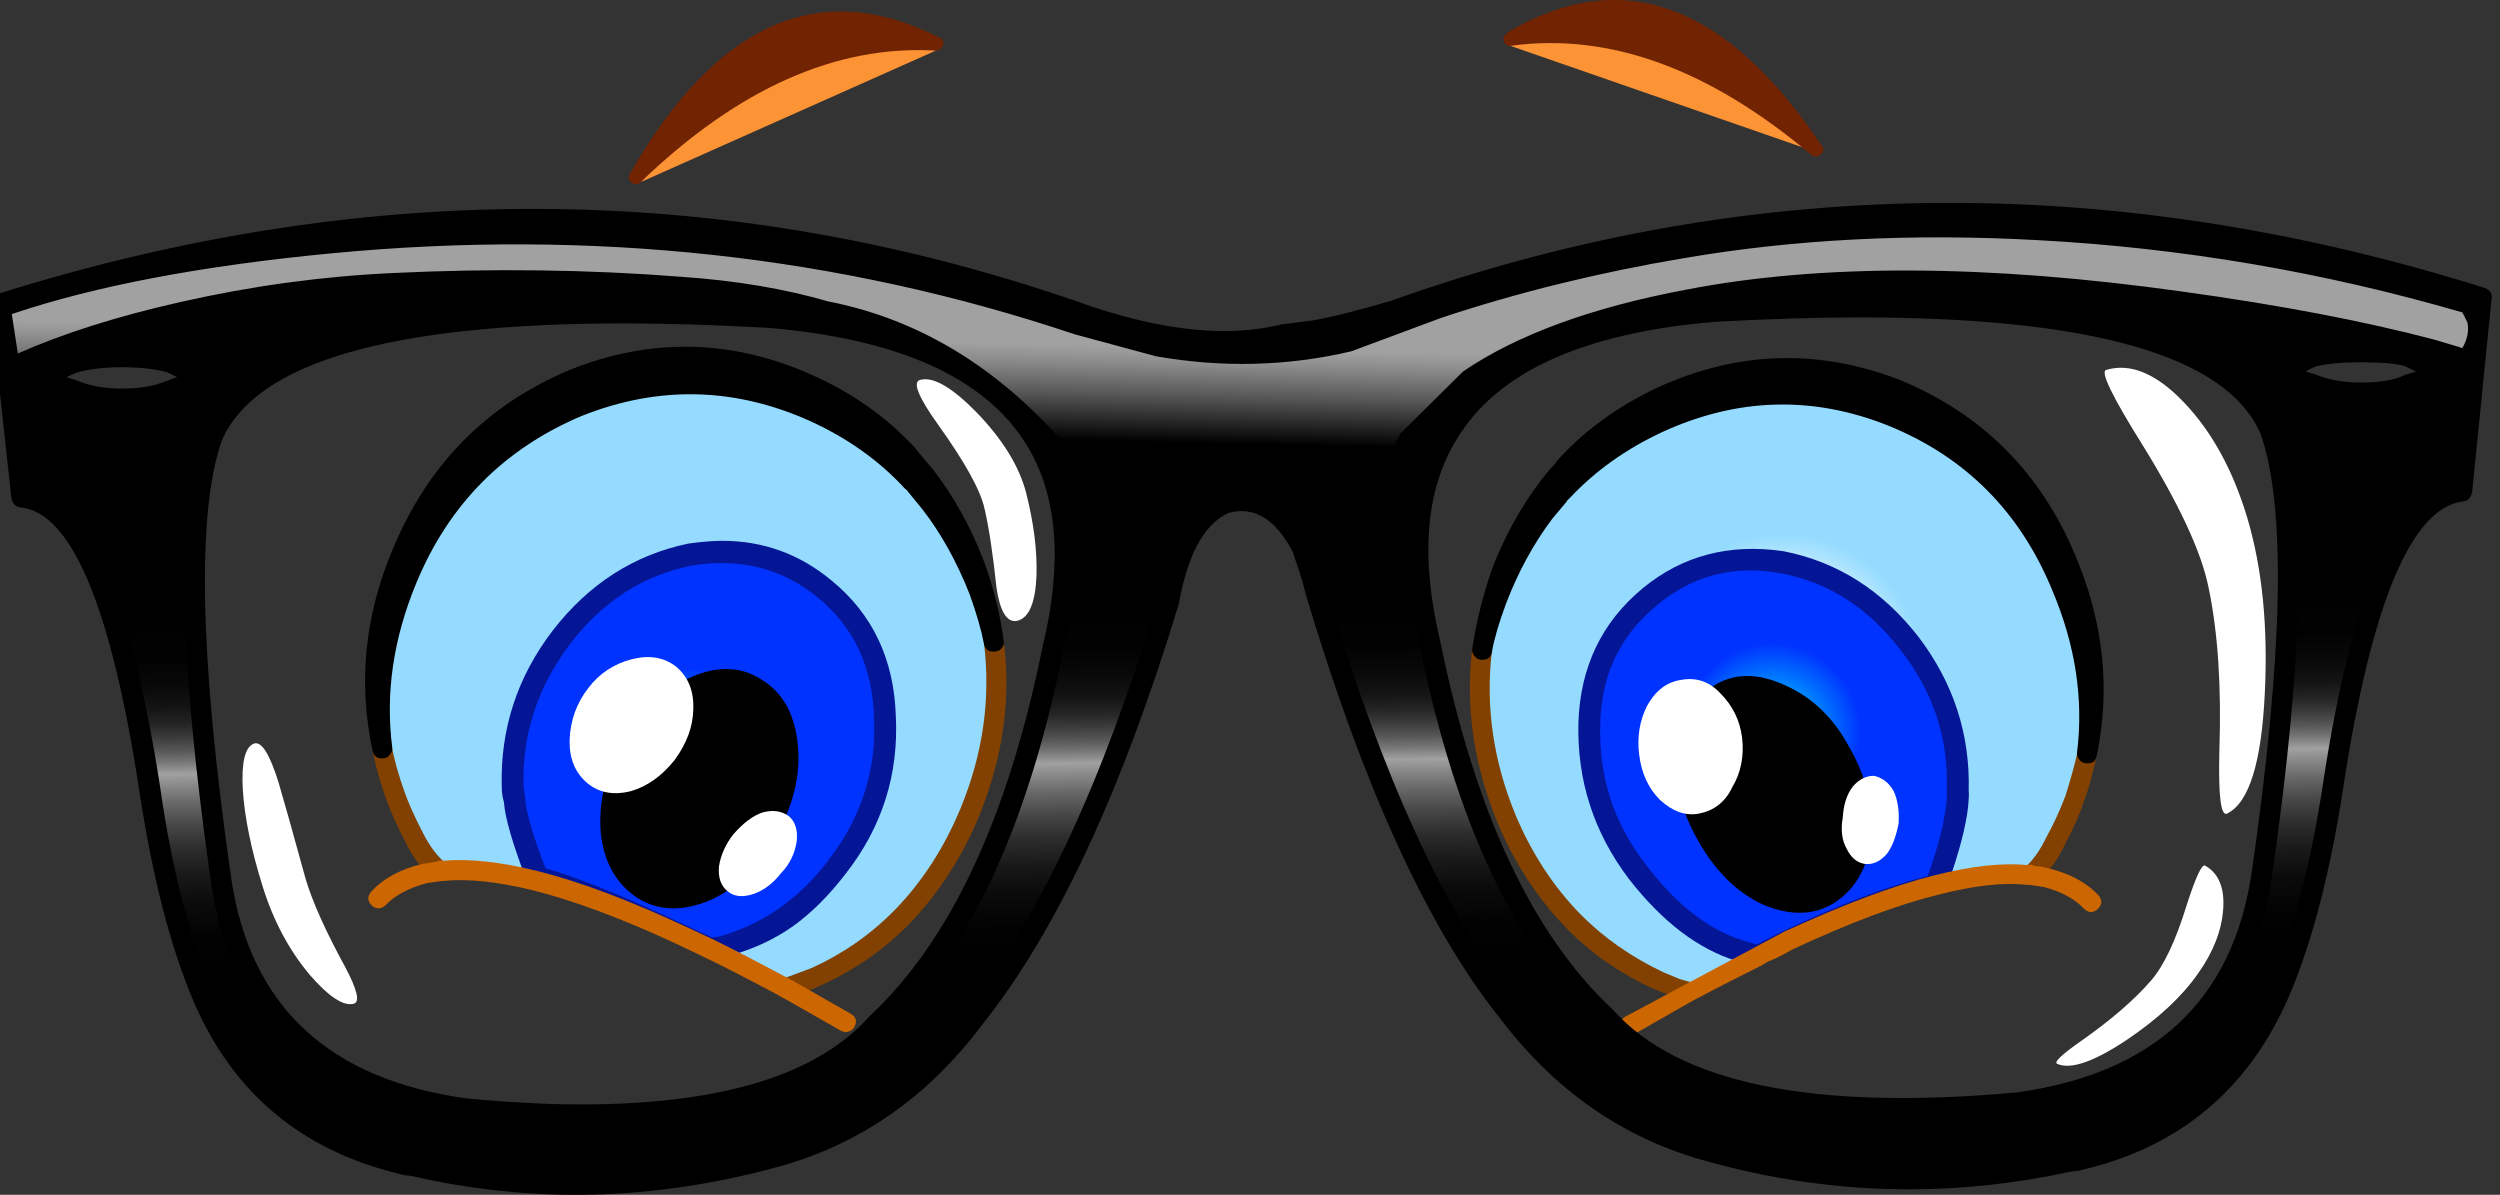
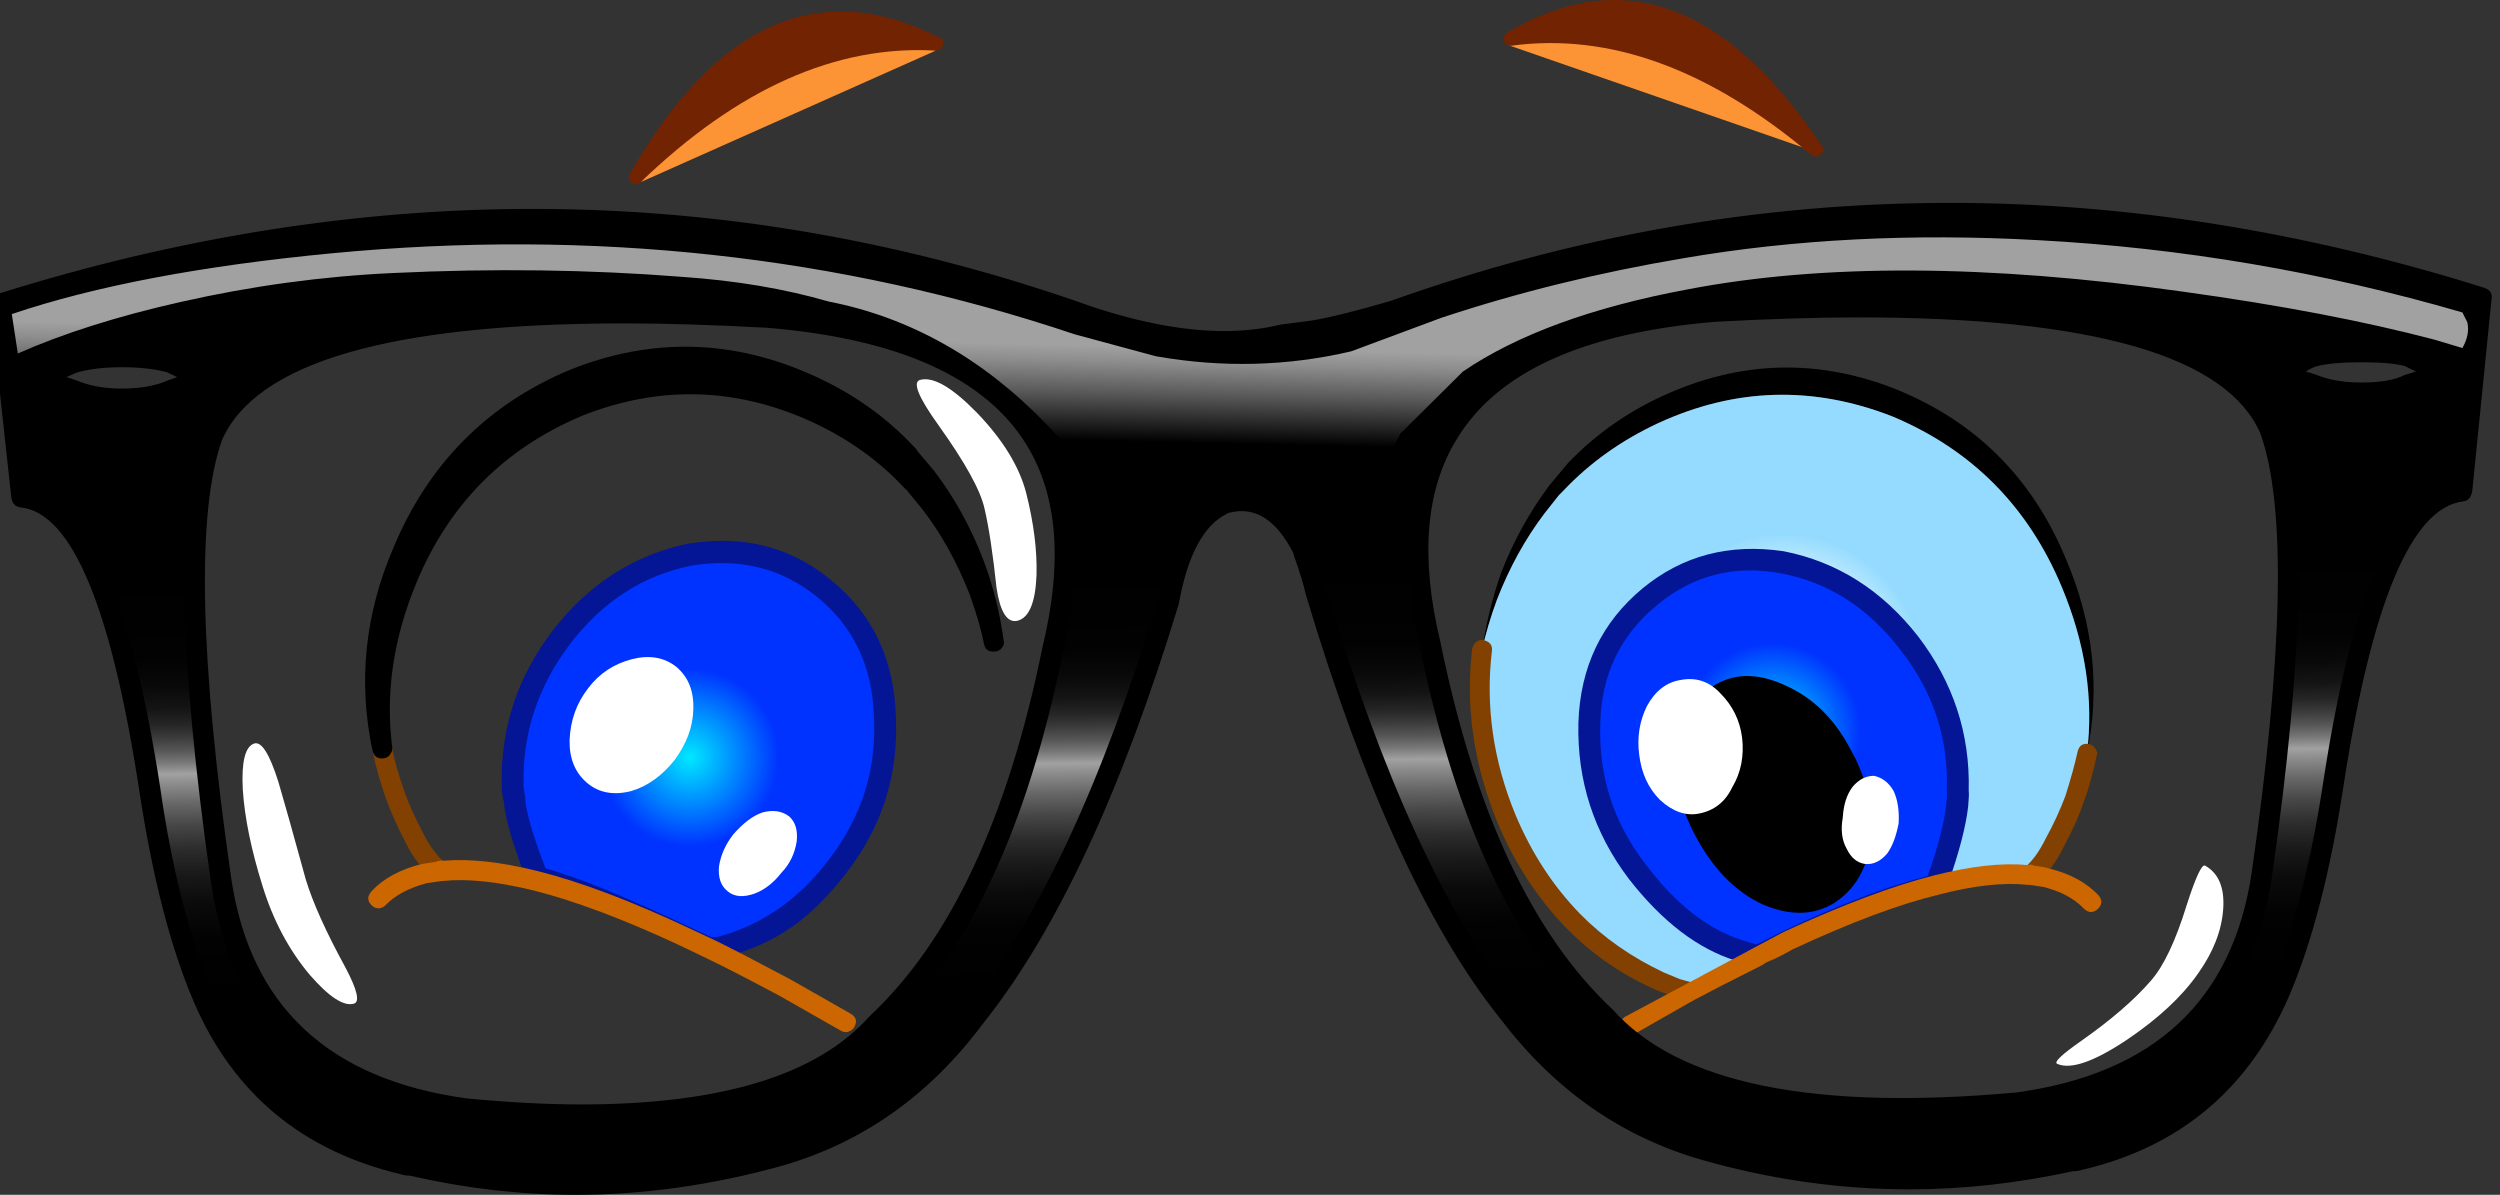
<svg xmlns="http://www.w3.org/2000/svg" version="1.1" x="0px" y="0px" viewBox="0 0 105.259 50.306" style="enable-background:new 0 0 105.259 50.306;" xml:space="preserve">
  <rect x="0" y="0" width="105.259" height="50.306" fill="#333333" stroke="none" />
  <g id="Layer_14">
    <g transform="matrix( 1, 0, 0, 1, 763.25,109.4) ">
      <g transform="matrix( 0.461, 0, 0, 0.461, -84.25,-163.55) ">
        <g>
          <g id="Symbol_5_0_Layer0_0_MEMBER_0_FILL">
            <path style="fill:#FC9335;" d="M-1323.679,119.434l-11.448,2.151l27.946,9.705l-7.749-8.504L-1323.679,119.434z" />
          </g>
        </g>
      </g>
      <g transform="matrix( 0.461, 0, 0, 0.461, -84.25,-163.55) ">
        <g>
          <g id="Symbol_5_0_Layer0_0_MEMBER_1_FILL">
            <path style="fill:#722301;" d="M-1306.732,131.64l0.1-0.05c0.333-0.267,0.367-0.55,0.1-0.85       c-8.732-13.04-18.297-16.475-28.696-10.305v0.05c-0.3,0.2-0.4,0.45-0.3,0.75c0.133,0.334,0.367,0.467,0.7,0.4       c8.932-1.201,18.047,2.118,27.346,9.955C-1307.215,131.79-1306.965,131.807-1306.732,131.64z" />
          </g>
        </g>
      </g>
      <g transform="matrix( 0.461, 0, 0, 0.461, -84.25,-163.55) ">
        <g>
          <g id="Symbol_5_0_Layer0_0_MEMBER_2_FILL">
            <path d="M-1320.98,153.601c-3.3,1.501-6.199,3.552-8.699,6.153l-1.75,2.101c-1.8,2.435-3.25,5.069-4.349,7.904       c-0.767,2.168-1.35,4.519-1.75,7.053c0.333-1.501,0.783-3.018,1.35-4.552c1.133-2.935,2.583-5.569,4.349-7.904l1.75-2.101       c2.4-2.535,5.283-4.586,8.649-6.153c7.032-3.235,14.165-3.435,21.397-0.6c7.232,3.035,12.381,8.221,15.448,15.558       c2.166,5.169,2.933,10.255,2.3,15.257c1.233-5.97,0.6-11.889-1.9-17.759c-3.033-7.37-8.182-12.539-15.448-15.508       C-1306.798,150.182-1313.914,150.366-1320.98,153.601z" />
          </g>
        </g>
      </g>
      <g transform="matrix( 0.461, 0, 0, 0.461, -84.25,-163.55) ">
        <g>
          <g id="Symbol_5_0_Layer0_0_MEMBER_3_FILL">
            <radialGradient id="SVGID_1_" cx="-4863.591" cy="180.179" r="27.8" gradientTransform="matrix(0.458 0.05 -0.05 0.459 926.515 339.498)" gradientUnits="userSpaceOnUse">
              <stop offset="0.463" style="stop-color:#FFFFFF" />
              <stop offset="1" style="stop-color:#94DBFF" />
            </radialGradient>
            <path style="fill:url(#SVGID_1_);" d="M-1330.078,162.255l-0.45,0.45l-1.3,1.651c-1.766,2.334-3.216,4.969-4.349,7.904       c-0.567,1.534-1.017,3.052-1.35,4.552c-0.633,5.169,0.117,10.305,2.25,15.408c1.5,3.602,3.516,6.72,6.049,9.355       c2.2,2.234,4.849,4.069,7.949,5.503l2.6,0.95l6.299-3.202l-1.7-0.55c-3.333-1.067-6.416-3.468-9.249-7.203       c-3.1-3.969-4.566-8.487-4.399-13.557c0.133-4.769,1.966-8.604,5.499-11.506c3.433-2.868,7.449-3.935,12.048-3.202       c4.666,0.9,8.565,3.385,11.698,7.454c3.099,3.969,4.566,8.437,4.399,13.407c0.033,0.267,0.017,0.717-0.05,1.351       c-0.167,1.734-0.767,4.052-1.8,6.953l-0.15,0.3c3.299-0.834,6.099-1.134,8.399-0.9c0.1-0.067,0.183-0.067,0.25,0       c0.866-0.7,1.6-1.684,2.2-2.951c0.833-1.501,1.433-2.835,1.8-4.002c0.5-1.434,0.883-2.801,1.15-4.102       c0.633-5.002-0.133-10.088-2.3-15.257c-3.066-7.337-8.215-12.523-15.448-15.558c-7.232-2.835-14.365-2.635-21.397,0.6       C-1324.796,157.669-1327.679,159.72-1330.078,162.255z" />
          </g>
        </g>
      </g>
      <g transform="matrix( 0.461, 0, 0, 0.461, -84.25,-163.55) ">
        <g>
          <g id="Symbol_5_0_Layer0_0_MEMBER_4_FILL">
            <radialGradient id="SVGID_2_" cx="-4863.597" cy="179.537" r="17.587" gradientTransform="matrix(0.458 0.05 -0.05 0.459 925.461 345.093)" gradientUnits="userSpaceOnUse">
              <stop offset="0" style="stop-color:#00E8FF" />
              <stop offset="1" style="stop-color:#0033FF" />
            </radialGradient>
            <path style="fill:url(#SVGID_2_);" d="M-1311.731,204.426c0.633-0.233,1.366-0.584,2.2-1.051       c5.266-2.468,9.749-4.169,13.448-5.102l0.15-0.3c1.033-2.901,1.633-5.219,1.8-6.953c0.067-0.634,0.083-1.084,0.05-1.351       c0.167-4.969-1.3-9.438-4.399-13.407c-3.133-4.069-7.032-6.553-11.698-7.454c-4.599-0.734-8.615,0.334-12.048,3.202       c-3.533,2.901-5.366,6.737-5.499,11.506c-0.167,5.069,1.3,9.588,4.399,13.557c2.833,3.735,5.916,6.136,9.249,7.203l1.7,0.55       L-1311.731,204.426z" />
          </g>
        </g>
      </g>
      <g transform="matrix( 0.461, 0, 0, 0.461, -84.25,-163.55) ">
        <g>
          <g id="Symbol_5_0_Layer0_0_MEMBER_5_FILL">
            <path style="fill:#041596;" d="M-1322.879,171.209c-3.733,3.102-5.682,7.187-5.849,12.256       c-0.133,5.269,1.4,10.022,4.599,14.257c3.066,3.935,6.349,6.436,9.849,7.504l1.55,0.55l8.649-4.752l8.749-2.201       c0.2-0.167,0.317-0.367,0.35-0.6c1.033-2.935,1.65-5.303,1.85-7.103c0.067-0.7,0.083-1.184,0.05-1.451       c0.133-5.169-1.4-9.855-4.599-14.057c-3.299-4.235-7.399-6.837-12.298-7.804       C-1314.947,167.074-1319.247,168.208-1322.879,171.209 M-1312.981,169.559c0.766,0,1.65,0.083,2.65,0.25       c4.399,0.8,8.082,3.152,11.048,7.053c2.966,3.802,4.366,8.054,4.199,12.756v0.15c0.033,0.2,0.017,0.584-0.05,1.151       c-0.2,1.801-0.767,3.985-1.7,6.553c-3.699,0.934-8.082,2.601-13.148,5.002l-2.5,1.251l-1.3-0.4       c-3.133-1-6.049-3.285-8.749-6.853c-2.966-3.802-4.366-8.104-4.199-12.906c0.1-4.469,1.816-8.071,5.149-10.805       C-1319.047,170.626-1316.18,169.559-1312.981,169.559z" />
          </g>
        </g>
      </g>
      <g transform="matrix( 0.461, 0, 0, 0.461, -84.25,-163.55) ">
        <g>
          <g id="Symbol_5_0_Layer0_0_MEMBER_6_FILL">
            <path style="fill:#824100;" d="M-1282.086,185.416c-0.567-0.1-0.917,0.133-1.05,0.7c-0.233,1.067-0.6,2.401-1.1,4.002       c-0.5,1.334-1.1,2.635-1.8,3.902c-0.567,1.167-1.217,2.068-1.95,2.701c-0.2,0.133-0.317,0.334-0.35,0.6       c-0.033,0.233,0.033,0.45,0.2,0.65c0.167,0.2,0.367,0.3,0.6,0.3c0.267,0.067,0.483,0,0.65-0.2       c0.966-0.767,1.783-1.834,2.45-3.202c0.933-1.768,1.55-3.152,1.85-4.152c0.4-1,0.8-2.418,1.2-4.252       c0.067-0.233,0.017-0.45-0.15-0.65C-1281.669,185.616-1281.852,185.483-1282.086,185.416 M-1338.077,176.112       c-0.167,0.133-0.283,0.333-0.35,0.6c-0.633,5.269,0.133,10.555,2.3,15.858c1.533,3.668,3.616,6.87,6.249,9.605       c2.333,2.401,5.083,4.302,8.249,5.703l2.75,1.051h0.15c0.2,0.033,0.4-0.017,0.6-0.15c0.2-0.133,0.317-0.3,0.35-0.5       c0.133-0.634-0.083-1-0.65-1.101l-1.05-0.3l-1.45-0.6c-2.966-1.401-5.516-3.185-7.649-5.353       c-2.466-2.535-4.433-5.553-5.899-9.054c-2.033-4.936-2.75-9.922-2.15-14.957c0.067-0.534-0.2-0.867-0.8-1       C-1337.66,175.878-1337.877,175.945-1338.077,176.112z" />
          </g>
        </g>
      </g>
      <g transform="matrix( 0.461, 0, 0, 0.461, -84.25,-163.55) ">
        <g>
          <g id="Symbol_5_0_Layer0_0_MEMBER_7_FILL">
            <path d="M-1319.78,186.117c-0.233,2.701,0.433,5.419,2,8.154c1.566,2.768,3.533,4.702,5.899,5.803       c2.533,1.067,4.733,1,6.599-0.2c1.9-1.267,3-3.235,3.299-5.903c0.2-2.868-0.467-5.619-2-8.254       c-1.433-2.701-3.416-4.602-5.949-5.703c-2.5-1.134-4.683-1.084-6.549,0.15C-1318.48,181.331-1319.58,183.315-1319.78,186.117z" />
          </g>
        </g>
      </g>
      <g transform="matrix( 0.461, 0, 0, 0.461, -84.25,-163.55) ">
        <g>
          <g id="Symbol_5_0_Layer0_0_MEMBER_8_FILL">
            <path style="fill:#FFFFFF;" d="M-1319.38,179.563c-1.3,0.2-2.333,1-3.099,2.401c-0.667,1.367-0.9,2.835-0.7,4.402       c0.2,1.701,0.833,3.085,1.9,4.152c1.167,1.067,2.35,1.484,3.549,1.251c1.4-0.267,2.416-1.067,3.05-2.401       c0.8-1.334,1.1-2.851,0.9-4.552c-0.2-1.567-0.866-2.918-2-4.052C-1316.78,179.697-1317.98,179.297-1319.38,179.563z" />
          </g>
        </g>
      </g>
      <g transform="matrix( 0.461, 0, 0, 0.461, -84.25,-163.55) ">
        <g>
          <g id="Symbol_5_0_Layer0_0_MEMBER_9_FILL">
            <path style="fill:#FFFFFF;" d="M-1303.682,189.318c-0.533,0.7-0.833,1.634-0.9,2.801c-0.2,1.134-0.083,2.084,0.35,2.851       c0.4,0.834,0.967,1.301,1.7,1.401c0.733,0.067,1.4-0.25,2-0.95c0.467-0.634,0.817-1.551,1.05-2.751       c0.067-1.167-0.083-2.151-0.45-2.951c-0.433-0.767-1.033-1.234-1.8-1.401C-1302.466,188.318-1303.116,188.651-1303.682,189.318       z" />
          </g>
        </g>
      </g>
      <g transform="matrix( 0.461, 0, 0, 0.461, -84.25,-163.55) ">
        <g>
          <g id="Symbol_5_0_Layer0_0_MEMBER_10_FILL">
-             <path d="M-1331.228,160.204l-0.9,1.101c-1.866,2.468-3.366,5.186-4.499,8.154c-0.8,2.301-1.4,4.719-1.8,7.254       c-0.033,0.233,0.033,0.45,0.2,0.65c0.133,0.2,0.317,0.317,0.55,0.35c0.6,0.067,0.95-0.167,1.05-0.7       c0.2-1.167,0.633-2.651,1.3-4.452c1.1-2.868,2.5-5.436,4.199-7.704l1.3-1.551c0.067-0.067,0.083-0.1,0.05-0.1l0.35-0.35       c2.3-2.435,5.099-4.419,8.399-5.953c6.866-3.135,13.748-3.318,20.647-0.55c7.032,2.868,12.015,7.887,14.948,15.057       c2.1,4.969,2.85,9.888,2.25,14.757c-0.033,0.233,0.033,0.45,0.2,0.65c0.133,0.2,0.317,0.317,0.55,0.35h0.05       c0.567,0.067,0.9-0.167,1-0.7c1.266-6.103,0.617-12.189-1.95-18.259c-3.166-7.57-8.482-12.906-15.948-16.008       c-7.432-2.901-14.798-2.701-22.097,0.6c-3.5,1.634-6.449,3.718-8.849,6.253l-0.45,0.5l-0.25,0.35L-1331.228,160.204        M-1321.78,155.252c-1.566,0.767-2.833,1.467-3.799,2.101c1.433-1.101,3.083-2.068,4.949-2.901       c6.766-3.135,13.648-3.335,20.647-0.6c5.266,2.201,9.349,5.503,12.248,9.905c-3.066-4.035-7.066-7.07-11.998-9.104       c-2.366-0.934-4.883-1.567-7.549-1.901C-1312.148,152.25-1316.98,153.084-1321.78,155.252z" />
-           </g>
+             </g>
        </g>
      </g>
      <g transform="matrix( 0.461, 0, 0, 0.461, -84.25,-163.55) ">
        <g>
          <g id="Symbol_5_0_Layer0_0_MEMBER_11_FILL">
            <path style="fill:#CC6600;" d="M-1324.129,212.029c0.233,0,0.417-0.05,0.55-0.15l5.349-3.051       c1.433-0.767,3.516-1.834,6.249-3.202l0.4-0.25l0.2-0.1c0.6-0.233,1.333-0.6,2.2-1.101c5.299-2.468,9.749-4.135,13.348-5.002       c3.2-0.834,5.899-1.134,8.099-0.9h0.2l1.3,0.2c1.567,0.4,2.783,1.051,3.65,1.951c0.433,0.434,0.866,0.45,1.3,0.05       c0.4-0.4,0.417-0.817,0.05-1.251c-1.1-1.167-2.616-1.984-4.549-2.451c-0.333-0.1-0.783-0.183-1.35-0.25       c-0.133-0.1-0.333-0.117-0.6-0.05c-2.266-0.233-5.116,0.083-8.549,0.95c-3.699,0.934-8.265,2.651-13.698,5.153l-14.498,7.754       c-0.2,0.133-0.333,0.317-0.4,0.55c-0.067,0.233-0.033,0.467,0.1,0.7C-1324.646,211.813-1324.429,211.963-1324.129,212.029z" />
          </g>
        </g>
      </g>
      <g transform="matrix( 0.461, 0, 0, 0.461, -84.25,-163.55) ">
        <g>
          <g id="Symbol_5_0_Layer0_0_MEMBER_12_FILL">
            <path style="fill:#FC9335;" d="M-1405.067,123.486l-9.299,10.605l26.946-12.006l-6.699-2.751L-1405.067,123.486z" />
          </g>
        </g>
      </g>
      <g transform="matrix( 0.461, 0, 0, 0.461, -84.25,-163.55) ">
        <g>
          <g id="Symbol_5_0_Layer0_0_MEMBER_13_FILL">
            <path style="fill:#722301;" d="M-1415.115,134.191c0.267,0.167,0.517,0.133,0.75-0.1c8.865-8.537,17.847-12.539,26.946-12.006       c0.333,0,0.55-0.167,0.65-0.5c0.133-0.334,0.017-0.567-0.35-0.7c-10.898-5.536-20.314-1.384-28.246,12.456       c-0.167,0.3-0.117,0.567,0.15,0.8L-1415.115,134.191z" />
          </g>
        </g>
      </g>
      <g transform="matrix( 0.461, 0, 0, 0.461, -84.25,-163.55) ">
        <g>
          <g id="Symbol_5_0_Layer0_0_MEMBER_14_FILL">
            <path d="M-1388.319,160.954l-1.55-1.851l-0.25-0.25c-2.433-2.568-5.349-4.636-8.749-6.203       c-7.199-3.268-14.415-3.452-21.647-0.55c-7.332,3.068-12.531,8.321-15.598,15.758c-2.533,5.97-3.149,11.956-1.85,17.959       c-0.633-5.102,0.117-10.255,2.25-15.458c3.066-7.404,8.265-12.656,15.598-15.758c7.266-2.901,14.481-2.718,21.647,0.55       c3.433,1.567,6.366,3.618,8.799,6.153l0.45,0.5c0.033,0.1,0.167,0.267,0.4,0.5l0.9,1.151c1.8,2.334,3.283,5.002,4.449,8.004       c0.7,1.934,1.15,3.468,1.35,4.602c-0.4-2.635-1-5.002-1.8-7.103C-1385.02,165.99-1386.486,163.322-1388.319,160.954z" />
          </g>
        </g>
      </g>
      <g transform="matrix( 0.461, 0, 0, 0.461, -84.25,-163.55) ">
        <g>
          <g id="Symbol_5_0_Layer0_0_MEMBER_15_FILL">
            <radialGradient id="SVGID_3_" cx="-4773.998" cy="-555.332" r="28.131" gradientTransform="matrix(0.458 -0.051 0.051 0.458 803.892 192.559)" gradientUnits="userSpaceOnUse">
              <stop offset="0.463" style="stop-color:#FFFFFF" />
              <stop offset="1" style="stop-color:#94DBFF" />
            </radialGradient>
-             <path style="fill:url(#SVGID_3_);" d="M-1389.219,161.805l-0.45-0.5c-2.433-2.535-5.366-4.586-8.799-6.153       c-7.166-3.268-14.381-3.452-21.647-0.55c-7.332,3.102-12.531,8.354-15.598,15.758c-2.133,5.203-2.883,10.355-2.25,15.458       c0.267,1.401,0.65,2.801,1.15,4.202c0.4,1.134,1,2.468,1.8,4.002c0.667,1.367,1.433,2.368,2.3,3.001       c0.067-0.067,0.133-0.067,0.2,0c2.233-0.3,5.066,0,8.499,0.9c-1.1-3.001-1.733-5.453-1.9-7.354l-0.15-1.301       c-0.133-4.969,1.35-9.505,4.449-13.607c3.166-4.135,7.099-6.653,11.798-7.554c4.733-0.767,8.799,0.267,12.198,3.102       c3.566,2.901,5.416,6.787,5.549,11.656c0.267,5.069-1.183,9.655-4.349,13.757c-2.9,3.802-6.516,6.286-10.848,7.454       c-0.133-0.067-0.367-0.033-0.7,0.1c2.1,1.001,4.383,2.184,6.849,3.552c0.6-0.167,1-0.3,1.2-0.4l1.5-0.6       c3.133-1.501,5.799-3.368,7.999-5.603c2.533-2.635,4.566-5.786,6.099-9.455c2.133-5.136,2.866-10.338,2.2-15.608       c-0.2-1.134-0.65-2.668-1.35-4.602c-1.167-3.001-2.65-5.669-4.449-8.004l-0.9-1.151       C-1389.052,162.072-1389.186,161.905-1389.219,161.805z" />
          </g>
        </g>
      </g>
      <g transform="matrix( 0.461, 0, 0, 0.461, -84.25,-163.55) ">
        <g>
          <g id="Symbol_5_0_Layer0_0_MEMBER_16_FILL">
            <radialGradient id="SVGID_4_" cx="-4773.749" cy="-556.184" r="17.629" gradientTransform="matrix(0.458 -0.051 0.051 0.458 804.843 197.932)" gradientUnits="userSpaceOnUse">
              <stop offset="0" style="stop-color:#00E8FF" />
              <stop offset="1" style="stop-color:#0033FF" />
            </radialGradient>
            <path style="fill:url(#SVGID_4_);" d="M-1425.914,190.569c0.1,1.201,0.8,3.552,2.1,7.053c2.866,0.7,7.365,2.501,13.498,5.403       c0.467,0.267,1.25,0.65,2.35,1.151c0.333-0.133,0.567-0.167,0.7-0.1c4.333-1.167,7.949-3.652,10.848-7.454       c3.166-4.102,4.616-8.688,4.349-13.757c-0.133-4.869-1.983-8.754-5.549-11.656c-3.399-2.835-7.465-3.869-12.198-3.102       c-4.699,0.9-8.632,3.418-11.798,7.554c-3.099,4.102-4.583,8.638-4.449,13.607L-1425.914,190.569z" />
          </g>
        </g>
      </g>
      <g transform="matrix( 0.461, 0, 0, 0.461, -84.25,-163.55) ">
        <g>
          <g id="Symbol_5_0_Layer0_0_MEMBER_17_FILL">
            <path style="fill:#041596;" d="M-1424.864,197.672l0.3,0.8l0.5,0.1c3.066,0.367,7.549,1.934,13.448,4.702       c0.5,0.233,1.25,0.534,2.25,0.9l1.1,0.5l0.9,0.1c2.233-0.6,4.216-1.517,5.949-2.751c1.666-1.201,3.266-2.801,4.799-4.802       c3.299-4.235,4.816-9.021,4.549-14.357c-0.167-5.203-2.133-9.338-5.899-12.406c-2.9-2.401-6.216-3.602-9.948-3.602       c-0.833,0-1.866,0.083-3.099,0.25c-4.966,1.034-9.099,3.685-12.398,7.954c-3.233,4.235-4.783,8.971-4.649,14.207       c0,0.534,0.067,1.017,0.2,1.451C-1426.763,192.12-1426.097,194.437-1424.864,197.672 M-1424.914,190.519v-0.2l-0.15-0.95v-0.15       c-0.133-4.702,1.283-9.021,4.249-12.956c3-3.902,6.716-6.286,11.148-7.153c4.399-0.7,8.215,0.267,11.448,2.901       c3.299,2.701,5.016,6.336,5.149,10.905c0.267,4.802-1.116,9.171-4.149,13.106c-2.7,3.568-6.066,5.903-10.098,7.003l-0.55,0.05       l-2.05-0.95c-5.999-2.835-10.382-4.619-13.148-5.353C-1424.197,193.804-1424.814,191.719-1424.914,190.519z" />
          </g>
        </g>
      </g>
      <g transform="matrix( 0.461, 0, 0, 0.461, -84.25,-163.55) ">
        <g>
          <g id="Symbol_5_0_Layer0_0_MEMBER_18_FILL">
-             <path d="M-1402.017,193.77c1.6-2.768,2.266-5.519,2-8.254c-0.267-2.835-1.383-4.836-3.349-6.003       c-1.9-1.234-4.116-1.267-6.649-0.1c-2.533,1.134-4.533,3.051-5.999,5.753c-1.566,2.768-2.233,5.569-2,8.404       c0.3,2.668,1.416,4.636,3.349,5.903c1.9,1.201,4.116,1.267,6.649,0.2C-1405.583,198.573-1403.584,196.605-1402.017,193.77z" />
-           </g>
+             </g>
        </g>
      </g>
      <g transform="matrix( 0.461, 0, 0, 0.461, -84.25,-163.55) ">
        <g>
          <g id="Symbol_5_0_Layer0_0_MEMBER_19_FILL">
            <path style="fill:#FFFFFF;" d="M-1409.566,182.265c0.067-1.667-0.45-2.968-1.55-3.902c-1.1-0.867-2.45-1.101-4.049-0.7       c-1.667,0.434-3,1.317-3.999,2.651c-1.067,1.367-1.633,2.951-1.7,4.752c-0.033,1.667,0.5,2.968,1.6,3.902       c1.067,0.9,2.4,1.151,3.999,0.75c1.5-0.434,2.833-1.384,3.999-2.851C-1410.166,185.366-1409.599,183.832-1409.566,182.265z" />
          </g>
        </g>
      </g>
      <g transform="matrix( 0.461, 0, 0, 0.461, -84.25,-163.55) ">
        <g>
          <g id="Symbol_5_0_Layer0_0_MEMBER_20_FILL">
            <path style="fill:#FFFFFF;" d="M-1406.417,198.873c0.6,0.5,1.416,0.567,2.45,0.2c0.9-0.333,1.716-0.967,2.45-1.901       c0.767-0.8,1.233-1.768,1.4-2.901c0.1-1.001-0.133-1.751-0.7-2.251c-0.667-0.5-1.483-0.617-2.45-0.35       c-0.866,0.3-1.75,0.967-2.65,2.001c-0.7,0.9-1.133,1.868-1.3,2.901C-1407.316,197.606-1407.05,198.373-1406.417,198.873z" />
          </g>
        </g>
      </g>
      <g transform="matrix( 0.461, 0, 0, 0.461, -84.25,-163.55) ">
        <g>
          <g id="Symbol_5_0_Layer0_0_MEMBER_21_FILL">
-             <path style="fill:#824100;" d="M-1381.22,175.962c-0.033-0.233-0.15-0.434-0.35-0.6c-0.167-0.167-0.383-0.233-0.65-0.2       c-0.233,0.033-0.433,0.15-0.6,0.35c-0.167,0.167-0.233,0.384-0.2,0.65c0.633,5.102-0.083,10.155-2.15,15.157       c-1.466,3.535-3.433,6.587-5.899,9.154c-2.2,2.268-4.766,4.069-7.699,5.403l-2.55,0.95c-0.233,0.067-0.417,0.217-0.55,0.45       c-0.133,0.2-0.167,0.417-0.1,0.65c0.133,0.534,0.45,0.767,0.95,0.7l1.5-0.45l1.45-0.65c3.166-1.401,5.932-3.318,8.299-5.753       c2.666-2.801,4.766-6.053,6.299-9.755C-1381.27,186.617-1380.521,181.264-1381.22,175.962z" />
-           </g>
+             </g>
        </g>
      </g>
      <g transform="matrix( 0.461, 0, 0, 0.461, -84.25,-163.55) ">
        <g>
          <g id="Symbol_5_0_Layer0_0_MEMBER_22_FILL">
            <path style="fill:#824100;" d="M-1438.712,185.316c-0.133,0.2-0.183,0.434-0.15,0.7c0.3,1.467,0.7,2.901,1.2,4.302       c0.433,1.234,1.05,2.618,1.85,4.152c0.667,1.334,1.5,2.418,2.5,3.252c0.233,0.167,0.467,0.233,0.7,0.2c0.2,0,0.4-0.1,0.6-0.3       c0.167-0.2,0.233-0.434,0.2-0.7c-0.033-0.267-0.15-0.467-0.35-0.6c-0.767-0.634-1.45-1.534-2.05-2.701       c-0.8-1.534-1.383-2.835-1.75-3.902c-0.533-1.501-0.917-2.868-1.15-4.102c-0.033-0.233-0.167-0.417-0.4-0.55       c-0.2-0.133-0.417-0.183-0.65-0.15C-1438.395,184.983-1438.578,185.116-1438.712,185.316z" />
          </g>
        </g>
      </g>
      <g transform="matrix( 0.461, 0, 0, 0.461, -84.25,-163.55) ">
        <g>
          <g id="Symbol_5_0_Layer0_0_MEMBER_23_FILL">
            <path d="M-1387.619,160.404l-1.4-1.651l-0.25-0.35l-0.2-0.2c-2.5-2.668-5.516-4.802-9.049-6.403       c-7.399-3.368-14.848-3.552-22.347-0.55c-7.532,3.168-12.898,8.587-16.098,16.258c-2.6,6.07-3.233,12.239-1.9,18.509       c0.133,0.534,0.467,0.767,1,0.7h0.05c0.233-0.033,0.417-0.15,0.55-0.35c0.167-0.2,0.233-0.417,0.2-0.65       c-0.633-4.936,0.1-9.938,2.2-15.007c2.966-7.17,7.999-12.256,15.098-15.257c7.032-2.801,14.015-2.635,20.947,0.5       c3.4,1.567,6.249,3.602,8.549,6.103c0.133,0.133,0.2,0.183,0.2,0.15l0.1,0.15l1.35,1.651c1.7,2.201,3.133,4.786,4.299,7.754       c0.633,1.768,1.067,3.268,1.3,4.502c0.1,0.534,0.45,0.767,1.05,0.7c0.267-0.033,0.467-0.15,0.6-0.35       c0.167-0.2,0.217-0.417,0.15-0.65c-0.333-2.501-0.95-4.952-1.85-7.354C-1384.237,165.573-1385.753,162.839-1387.619,160.404z" />
          </g>
        </g>
      </g>
      <g transform="matrix( 0.461, 0, 0, 0.461, -84.25,-163.55) ">
        <g>
          <g id="Symbol_5_0_Layer0_0_MEMBER_24_FILL">
            <path d="M-1399.268,153.451c-4.566-2.068-9.149-2.851-13.748-2.351c-2.3,0.233-4.699,0.85-7.199,1.851       c-5.266,2.201-9.382,5.553-12.348,10.055c3.099-4.069,7.132-7.153,12.098-9.255c7.532-3.001,14.998-2.818,22.396,0.55       c1.333,0.6,2.6,1.284,3.799,2.051C-1395.968,155.152-1397.635,154.184-1399.268,153.451z" />
          </g>
        </g>
      </g>
      <g transform="matrix( 0.461, 0, 0, 0.461, -84.25,-163.55) ">
        <g>
          <g id="Symbol_5_0_Layer0_0_MEMBER_25_FILL">
            <path style="fill:#CC6600;" d="M-1438.912,200.174c0.167,0.167,0.383,0.25,0.65,0.25c0.233-0.033,0.433-0.133,0.6-0.3       c0.866-0.9,2.116-1.567,3.749-2.001l1.4-0.2h0.1c2.166-0.233,4.899,0.05,8.199,0.85c3.833,0.967,8.315,2.651,13.448,5.052       l2.4,1.151c1.6,0.767,3.866,1.934,6.799,3.502l5.449,3.102c0.167,0.1,0.35,0.15,0.55,0.15c0.333-0.067,0.567-0.217,0.7-0.45       c0.3-0.534,0.183-0.95-0.35-1.251l-5.449-3.101c-3-1.601-5.316-2.801-6.949-3.602l-2.35-1.101       c-5.333-2.501-9.932-4.235-13.798-5.203c-3.333-0.834-6.199-1.151-8.599-0.95c-0.233-0.033-0.467,0-0.7,0.1l-1.3,0.2       c-2,0.5-3.533,1.334-4.599,2.501C-1439.362,199.34-1439.345,199.773-1438.912,200.174z" />
          </g>
        </g>
      </g>
      <g transform="matrix( 0.461, 0, 0, 0.461, -84.25,-163.55) ">
        <g>
          <g id="Symbol_5_0_Layer0_0_MEMBER_26_FILL">
            <path style="fill:#FFFFFF;" d="M-1388.819,152.15c-0.767,0.167-0.217,1.551,1.65,4.152c2.433,3.402,3.833,5.936,4.199,7.604       c0.4,1.701,0.766,4.119,1.1,7.254c0.333,2.201,0.967,3.202,1.9,3.001c1.067-0.267,1.65-1.651,1.75-4.152       c0.067-2.268-0.25-4.786-0.95-7.554c-0.633-2.401-2.116-4.819-4.449-7.254C-1385.886,152.867-1387.619,151.85-1388.819,152.15z       " />
          </g>
        </g>
      </g>
      <g transform="matrix( 0.461, 0, 0, 0.461, -84.25,-163.55) ">
        <g>
          <g id="Symbol_5_0_Layer0_0_MEMBER_27_FILL">
-             <path style="fill:#FFFFFF;" d="M-1280.536,151.25c-0.533,0.167,0.567,2.434,3.299,6.803c3.366,5.436,5.383,9.771,6.049,13.006       c0.867,4.102,1.2,9.104,1,15.007c-0.1,4.069,0.133,5.97,0.7,5.703c2-0.967,3.15-4.636,3.45-11.005       c0.3-6.07-0.233-11.406-1.6-16.008c-1.3-4.335-3.216-7.837-5.749-10.505C-1275.92,151.583-1278.303,150.583-1280.536,151.25z" />
-           </g>
+             </g>
        </g>
      </g>
      <g transform="matrix( 0.461, 0, 0, 0.461, -84.25,-163.55) ">
        <g>
          <g id="Symbol_5_0_Layer0_0_MEMBER_28_FILL">
            <path style="fill:#FFFFFF;" d="M-1444.611,206.477c1.766,2.034,3.116,2.918,4.049,2.651c0.567-0.167,0.3-1.284-0.8-3.352       c-1.766-3.235-2.966-5.903-3.599-8.004c-1.2-4.369-2.033-7.337-2.5-8.904c-0.8-2.535-1.533-3.702-2.2-3.502       c-0.833,0.267-1.183,1.667-1.05,4.202c0.167,2.568,0.767,5.503,1.8,8.804C-1447.944,201.507-1446.51,204.209-1444.611,206.477z       " />
          </g>
        </g>
      </g>
      <g transform="matrix( 0.461, 0, 0, 0.461, -84.25,-163.55) ">
        <g>
          <g id="Symbol_5_0_Layer0_0_MEMBER_29_FILL">
            <path style="fill:#FFFFFF;" d="M-1278.636,212.429c2.866-1.934,5.033-3.952,6.499-6.053c1.4-1.968,2.166-3.935,2.3-5.903       c0.133-1.934-0.417-3.252-1.65-3.952c-0.3-0.167-0.867,1.051-1.7,3.652c-1,3.235-2.083,5.519-3.25,6.853       c-1.5,1.734-3.599,3.552-6.299,5.453c-1.866,1.301-2.616,2.018-2.25,2.151C-1283.752,215.164-1281.636,214.43-1278.636,212.429       z" />
          </g>
        </g>
      </g>
      <g transform="matrix( 0.461, 0, 0, 0.461, -84.25,-163.55) ">
        <g>
          <g id="Symbol_5_0_Layer0_0_MEMBER_30_MEMBER_0_FILL">
            <linearGradient id="SVGID_5_" gradientUnits="userSpaceOnUse" x1="-4441.738" y1="-134.716" x2="-4440.738" y2="-218.216" gradientTransform="matrix(0.461 0 0 -0.461 686.866 106.924)">
              <stop offset="0" style="stop-color:#000000" />
              <stop offset="0.192" style="stop-color:#020202" />
              <stop offset="0.259" style="stop-color:#090909" />
              <stop offset="0.31" style="stop-color:#141414" />
              <stop offset="0.349" style="stop-color:#252525" />
              <stop offset="0.38" style="stop-color:#3B3B3B" />
              <stop offset="0.412" style="stop-color:#575757" />
              <stop offset="0.439" style="stop-color:#777777" />
              <stop offset="0.463" style="stop-color:#9B9B9B" />
              <stop offset="0.467" style="stop-color:#A1A1A1" />
              <stop offset="0.49" style="stop-color:#8C8C8C" />
              <stop offset="0.537" style="stop-color:#676767" />
              <stop offset="0.588" style="stop-color:#474747" />
              <stop offset="0.588" style="stop-color:#474747;stop-opacity:0" />
              <stop offset="1" style="stop-color:#000000;stop-opacity:0" />
            </linearGradient>
            <path style="fill:url(#SVGID_5_);" d="M-1472.806,145.347l1.85,17.358c5.166,0.534,9.082,9.471,11.748,26.813       c1.133,7.637,2.766,13.99,4.899,19.059c3.499,8.004,9.565,13.023,18.197,15.057c0.233,0.1,0.483,0.15,0.75,0.15       c11.065,2.568,22.28,2.268,33.645-0.9c7.132-2.034,13.098-6.236,17.897-12.606c6.566-8.237,12.448-20.877,17.647-37.918       c0.867-4.836,2.533-7.837,4.999-9.004c0.067-0.067,0.167-0.1,0.3-0.1c2.8-0.734,5.099,0.634,6.899,4.102l0.2,0.55       c0.367,1.034,0.717,2.201,1.05,3.502c5.266,17.509,11.132,30.281,17.597,38.319c4.733,6.37,10.682,10.572,17.847,12.606       c11.298,3.168,22.53,3.502,33.695,1l0.75-0.1c8.599-2.101,14.648-7.17,18.147-15.207c2.2-5.169,3.833-11.506,4.899-19.009       c2.633-17.275,6.549-26.229,11.748-26.863l1.8-17.358c-33.961-10.639-67.09-10.238-99.385,1.201       c-2.8,0.834-5.266,1.451-7.399,1.851l-2.65,0.3c-4.866,1.201-10.748,0.667-17.647-1.601       C-1405.583,135.108-1438.745,134.708-1472.806,145.347 M-1466.107,150.449c1.2-0.367,2.65-0.55,4.349-0.55       c1.666,0,3.15,0.183,4.449,0.55c1.2,0.567,1.8,1.067,1.8,1.501c0,0.567-0.6,1-1.8,1.301c-1.133,0.5-2.616,0.75-4.449,0.75       c-1.866,0-3.316-0.25-4.349-0.75c-1.333-0.3-2-0.734-2-1.301C-1468.107,151.483-1467.441,150.983-1466.107,150.449        M-1452.66,197.922c-2.966-20.377-3.233-33.967-0.8-40.77c3.866-8.838,20.763-12.456,50.692-10.855       c21.797,1.834,30.462,12.006,25.996,30.515c-3.199,15.808-8.549,27.213-16.047,34.217c-6.166,7.003-18.681,9.621-37.544,7.854       C-1443.461,217.048-1450.893,210.062-1452.66,197.922 M-1342.226,176.412c-4.433-18.609,4.233-28.831,25.996-30.665       c29.929-1.601,46.826,2.018,50.692,10.855c2.433,6.77,2.183,20.36-0.75,40.77c-1.8,12.139-9.249,19.126-22.347,20.96       c-18.864,1.768-31.379-0.834-37.544-7.804C-1333.678,203.525-1339.027,192.153-1342.226,176.412 M-1252.89,152.7       c-1,0.5-2.45,0.75-4.349,0.75c-1.833,0-3.316-0.25-4.449-0.75c-1.2-0.3-1.8-0.734-1.8-1.301c0-0.434,0.6-0.934,1.8-1.501       c1.067-0.3,2.55-0.45,4.449-0.45c1.966,0,3.416,0.15,4.349,0.45c1.266,0.567,1.9,1.067,1.9,1.501       C-1250.99,151.967-1251.624,152.4-1252.89,152.7z" />
          </g>
        </g>
      </g>
      <g transform="matrix( 0.461, 0, 0, 0.461, -84.25,-163.55) ">
        <g>
          <g id="Symbol_5_0_Layer0_0_MEMBER_30_MEMBER_1_FILL">
            <linearGradient id="SVGID_6_" gradientUnits="userSpaceOnUse" x1="-4441.738" y1="-134.716" x2="-4440.738" y2="-218.216" gradientTransform="matrix(0.461 0 0 -0.461 686.866 106.924)">
              <stop offset="0" style="stop-color:#000000;stop-opacity:0" />
              <stop offset="0.588" style="stop-color:#474747;stop-opacity:0" />
              <stop offset="0.588" style="stop-color:#474747" />
              <stop offset="0.643" style="stop-color:#2D2D2D" />
              <stop offset="0.706" style="stop-color:#191919" />
              <stop offset="0.772" style="stop-color:#0B0B0B" />
              <stop offset="0.859" style="stop-color:#020202" />
              <stop offset="1" style="stop-color:#000000" />
            </linearGradient>
            <path style="fill:url(#SVGID_6_);" d="M-1472.806,145.347l1.85,17.358c5.166,0.534,9.082,9.471,11.748,26.813       c1.133,7.637,2.766,13.99,4.899,19.059c3.499,8.004,9.565,13.023,18.197,15.057c0.233,0.1,0.483,0.15,0.75,0.15       c11.065,2.568,22.28,2.268,33.645-0.9c7.132-2.034,13.098-6.236,17.897-12.606c6.566-8.237,12.448-20.877,17.647-37.918       c0.867-4.836,2.533-7.837,4.999-9.004c0.067-0.067,0.167-0.1,0.3-0.1c2.8-0.734,5.099,0.634,6.899,4.102l0.2,0.55       c0.367,1.034,0.717,2.201,1.05,3.502c5.266,17.509,11.132,30.281,17.597,38.319c4.733,6.37,10.682,10.572,17.847,12.606       c11.298,3.168,22.53,3.502,33.695,1l0.75-0.1c8.599-2.101,14.648-7.17,18.147-15.207c2.2-5.169,3.833-11.506,4.899-19.009       c2.633-17.275,6.549-26.229,11.748-26.863l1.8-17.358c-33.961-10.639-67.09-10.238-99.385,1.201       c-2.8,0.834-5.266,1.451-7.399,1.851l-2.65,0.3c-4.866,1.201-10.748,0.667-17.647-1.601       C-1405.583,135.108-1438.745,134.708-1472.806,145.347 M-1466.107,150.449c1.2-0.367,2.65-0.55,4.349-0.55       c1.666,0,3.15,0.183,4.449,0.55c1.2,0.567,1.8,1.067,1.8,1.501c0,0.567-0.6,1-1.8,1.301c-1.133,0.5-2.616,0.75-4.449,0.75       c-1.866,0-3.316-0.25-4.349-0.75c-1.333-0.3-2-0.734-2-1.301C-1468.107,151.483-1467.441,150.983-1466.107,150.449        M-1452.66,197.922c-2.966-20.377-3.233-33.967-0.8-40.77c3.866-8.838,20.763-12.456,50.692-10.855       c21.797,1.834,30.462,12.006,25.996,30.515c-3.199,15.808-8.549,27.213-16.047,34.217c-6.166,7.003-18.681,9.621-37.544,7.854       C-1443.461,217.048-1450.893,210.062-1452.66,197.922 M-1342.226,176.412c-4.433-18.609,4.233-28.831,25.996-30.665       c29.929-1.601,46.826,2.018,50.692,10.855c2.433,6.77,2.183,20.36-0.75,40.77c-1.8,12.139-9.249,19.126-22.347,20.96       c-18.864,1.768-31.379-0.834-37.544-7.804C-1333.678,203.525-1339.027,192.153-1342.226,176.412 M-1252.89,152.7       c-1,0.5-2.45,0.75-4.349,0.75c-1.833,0-3.316-0.25-4.449-0.75c-1.2-0.3-1.8-0.734-1.8-1.301c0-0.434,0.6-0.934,1.8-1.501       c1.067-0.3,2.55-0.45,4.449-0.45c1.966,0,3.416,0.15,4.349,0.45c1.266,0.567,1.9,1.067,1.9,1.501       C-1250.99,151.967-1251.624,152.4-1252.89,152.7z" />
          </g>
        </g>
      </g>
      <g transform="matrix( 0.461, 0, 0, 0.461, -84.25,-163.55) ">
        <g>
          <g id="Symbol_5_0_Layer0_0_MEMBER_31_FILL">
            <linearGradient id="SVGID_7_" gradientUnits="userSpaceOnUse" x1="-4442.45" y1="-79.754" x2="-4440.45" y2="-163.229" gradientTransform="matrix(0.461 0 0 -0.461 686.866 106.924)">
              <stop offset="0" style="stop-color:#000000" />
              <stop offset="1" style="stop-color:#000000" />
            </linearGradient>
            <path style="fill:url(#SVGID_7_);" d="M-1473.056,144.296c-0.533,0.167-0.766,0.55-0.7,1.151l1.9,17.408       c0.067,0.567,0.35,0.884,0.85,0.95c4.666,0.467,8.282,9.104,10.848,25.913c1.2,7.904,2.866,14.34,4.999,19.309       c3.599,8.304,9.865,13.523,18.797,15.658c0.267,0.1,0.567,0.15,0.9,0.15c5.066,1.167,10.115,1.751,15.148,1.751       c6.199,0,12.481-0.884,18.847-2.651c7.332-2.101,13.431-6.403,18.297-12.906c6.732-8.404,12.715-21.21,17.947-38.419       c0.8-4.469,2.283-7.22,4.449-8.254l0.05-0.05h0.05c2.366-0.634,4.333,0.584,5.899,3.652l0.1,0.35       c0.5,1.401,0.85,2.551,1.05,3.452c5.266,17.609,11.182,30.515,17.747,38.719c4.932,6.503,11.065,10.805,18.397,12.906       c6.299,1.801,12.631,2.701,18.997,2.701c4.899,0,9.865-0.55,14.898-1.651c0.3,0,0.617-0.05,0.95-0.15       c8.865-2.101,15.131-7.37,18.797-15.808c2.133-4.969,3.799-11.406,4.999-19.309c2.566-16.675,6.199-25.312,10.898-25.913       c0.467-0.033,0.75-0.35,0.85-0.95l1.75-17.408c0.133-0.567-0.083-0.95-0.65-1.151c-16.464-5.169-32.728-7.754-48.792-7.754       c-17.331,0-34.361,2.985-51.092,8.954c-3.066,0.9-5.482,1.501-7.249,1.801l-2.75,0.35c-4.699,1.167-10.432,0.634-17.197-1.601       c-16.797-5.97-33.845-8.954-51.142-8.954C-1440.311,136.543-1456.592,139.127-1473.056,144.296 M-1470.107,161.755l-1.7-15.608       c15.998-4.936,31.862-7.404,47.593-7.404c17.131,0,33.995,2.935,50.592,8.804c7.032,2.334,13.048,2.901,18.047,1.701l2.7-0.35       c2.033-0.367,4.533-1.001,7.499-1.901c16.631-5.87,33.495-8.804,50.592-8.804c15.598,0,31.428,2.468,47.493,7.404l-1.6,15.658       c-5.266,1.334-9.199,10.522-11.798,27.563c-1.133,7.504-2.75,13.74-4.849,18.709c-3.366,7.77-9.215,12.656-17.547,14.657       l-0.7,0.1c-11.032,2.468-22.113,2.134-33.245-1c-6.932-1.934-12.731-6.02-17.397-12.256       c-6.432-8.037-12.231-20.677-17.397-37.918c-0.233-1.034-0.6-2.284-1.1-3.752c-0.1-0.334-0.183-0.534-0.25-0.6       c-2.033-3.869-4.633-5.403-7.799-4.602c-0.233,0-0.45,0.083-0.65,0.25c-2.733,1.334-4.549,4.535-5.449,9.605       c-5.099,16.875-10.932,29.398-17.497,37.568c-4.599,6.136-10.382,10.222-17.347,12.256c-11.232,3.135-22.33,3.418-33.295,0.85       c-0.233,0-0.483-0.033-0.75-0.1c-8.299-1.968-14.131-6.803-17.497-14.507c-2.133-5.002-3.733-11.239-4.799-18.709       C-1460.892,172.26-1464.841,163.055-1470.107,161.755 M-1250.79,149.849c-0.4-0.3-1.017-0.634-1.85-1       c-1.1-0.334-2.633-0.5-4.599-0.5c-1.966,0-3.549,0.183-4.749,0.55c-1.6,0.667-2.4,1.501-2.4,2.501c0,1.101,0.8,1.884,2.4,2.351       c1.2,0.534,2.783,0.8,4.749,0.8c2.033,0,3.566-0.267,4.599-0.8c1.733-0.367,2.6-1.151,2.6-2.351       C-1250.04,150.799-1250.29,150.283-1250.79,149.849 M-1257.239,150.549c1.866,0,3.199,0.117,3.999,0.35l1,0.5l-1,0.3       c-0.9,0.467-2.233,0.7-3.999,0.7c-1.633,0-3.033-0.25-4.199-0.75l-0.85-0.25c0.233-0.167,0.517-0.317,0.85-0.45       C-1260.505,150.683-1259.106,150.549-1257.239,150.549 M-1316.28,144.696c-12.665,1.067-21.03,4.936-25.096,11.606       c-3.2,5.169-3.799,11.956-1.8,20.36c3.266,15.941,8.715,27.48,16.348,34.617c5.099,5.769,14.314,8.654,27.646,8.654       c3.466,0,7.032-0.167,10.698-0.5c13.531-1.901,21.23-9.204,23.097-21.911c2.966-20.577,3.199-34.367,0.7-41.37       c-2.066-4.702-7.332-8.004-15.798-9.905C-1288.984,144.38-1300.916,143.863-1316.28,144.696 M-1339.827,157.553       c3.699-6.136,11.582-9.705,23.646-10.705c4.966-0.267,9.298-0.4,12.998-0.4c21.43,0,33.678,3.535,36.744,10.605       c2.366,6.637,2.1,20.01-0.8,40.12c-1.733,11.639-8.882,18.326-21.447,20.06c-18.597,1.701-30.895-0.817-36.894-7.554       c-7.332-6.837-12.581-18.025-15.748-33.566C-1343.193,168.375-1342.693,162.188-1339.827,157.553 M-1438.462,146.798       c-8.532,1.901-13.815,5.219-15.848,9.955c-2.5,6.937-2.266,20.71,0.7,41.32c1.866,12.706,9.582,19.993,23.146,21.861       c3.966,0.367,7.516,0.55,10.648,0.55c13.365,0,22.563-2.868,27.596-8.604c7.666-7.103,13.131-18.692,16.397-34.767       c2-8.371,1.417-15.124-1.75-20.26c-4.099-6.67-12.481-10.555-25.146-11.656       C-1418.081,144.363-1429.996,144.897-1438.462,146.798 M-1415.815,146.998c3.766,0,8.099,0.133,12.998,0.4       c12.031,1,19.93,4.569,23.696,10.705c2.833,4.602,3.316,10.755,1.45,18.459c-3.166,15.608-8.432,26.846-15.798,33.716       c-4.766,5.369-13.548,8.054-26.346,8.054c-3.1,0-6.582-0.183-10.448-0.55c-12.598-1.734-19.764-8.421-21.497-20.06       c-2.9-20.11-3.183-33.466-0.85-40.07C-1449.477,150.549-1437.212,146.998-1415.815,146.998 M-1461.758,148.798       c-1.7,0-3.25,0.2-4.649,0.6c-0.8,0.334-1.366,0.634-1.7,0.9c-0.633,0.467-0.95,1.017-0.95,1.651c0,1.234,0.867,2.001,2.6,2.301       c1.133,0.567,2.7,0.85,4.699,0.85c2,0,3.549-0.267,4.649-0.8c1.7-0.4,2.55-1.184,2.55-2.351c0-0.967-0.85-1.818-2.55-2.551       C-1458.509,148.999-1460.058,148.798-1461.758,148.798 M-1466.807,151.9l0.9-0.4c1.133-0.333,2.516-0.5,4.149-0.5       c1.6,0,2.966,0.15,4.099,0.45l0.95,0.45l-0.95,0.35c-1.1,0.467-2.466,0.7-4.099,0.7c-1.6,0-2.983-0.25-4.149-0.75       L-1466.807,151.9z" />
          </g>
        </g>
      </g>
      <g transform="matrix( 0.461, 0, 0, 0.461, -84.25,-163.55) ">
        <g>
          <g id="Symbol_5_0_Layer0_0_MEMBER_32_FILL">
            <linearGradient id="SVGID_8_" gradientUnits="userSpaceOnUse" x1="-4443.161" y1="-110.692" x2="-4442.735" y2="-91.842" gradientTransform="matrix(0.461 0 0 -0.461 686.866 106.924)">
              <stop offset="0" style="stop-color:#000000" />
              <stop offset="0.02" style="stop-color:#040404" />
              <stop offset="0.498" style="stop-color:#585858" />
              <stop offset="0.835" style="stop-color:#8D8D8D" />
              <stop offset="1" style="stop-color:#A1A1A1" />
            </linearGradient>
            <path style="fill:url(#SVGID_8_);" d="M-1471.807,146.147l0.55,3.602c4.133-1.834,9.082-3.402,14.848-4.702       c6.466-1.467,12.948-2.351,19.447-2.651c9.099-0.434,17.881-0.317,26.346,0.35c4.899,0.334,9.365,1.084,13.398,2.251       c7.499,1.467,14.165,5.236,19.997,11.306c2.933,3.068,5.099,5.97,6.499,8.704c1.966-2.468,5.833-3.835,11.598-4.102       c1.6-0.067,3.766,0.55,6.499,1.851c1.4,0.667,2.616,1.334,3.649,2.001l3.999-7.704l5.699-5.653       c4.933-3.368,11.765-5.87,20.497-7.504c12.331-2.368,27.412-2.301,45.243,0.2c8.932,1.234,16.614,2.701,23.047,4.402l2.5,0.75       c0.467-0.834,0.617-1.617,0.45-2.351l-0.45-0.9c-12.731-3.702-25.663-5.903-38.794-6.603       c-11.465-0.634-22.247-0.083-32.345,1.651c-7.732,1.301-15.114,3.118-22.147,5.453l-8.199,3.051       c-5.833,1.367-11.782,1.517-17.847,0.45l-7.399-2.001c-21.463-7.203-44.077-9.671-67.84-7.404       C-1454.459,141.728-1464.208,143.579-1471.807,146.147z" />
          </g>
        </g>
      </g>
    </g>
  </g>
  <g id="Layer_1">
</g>
</svg>